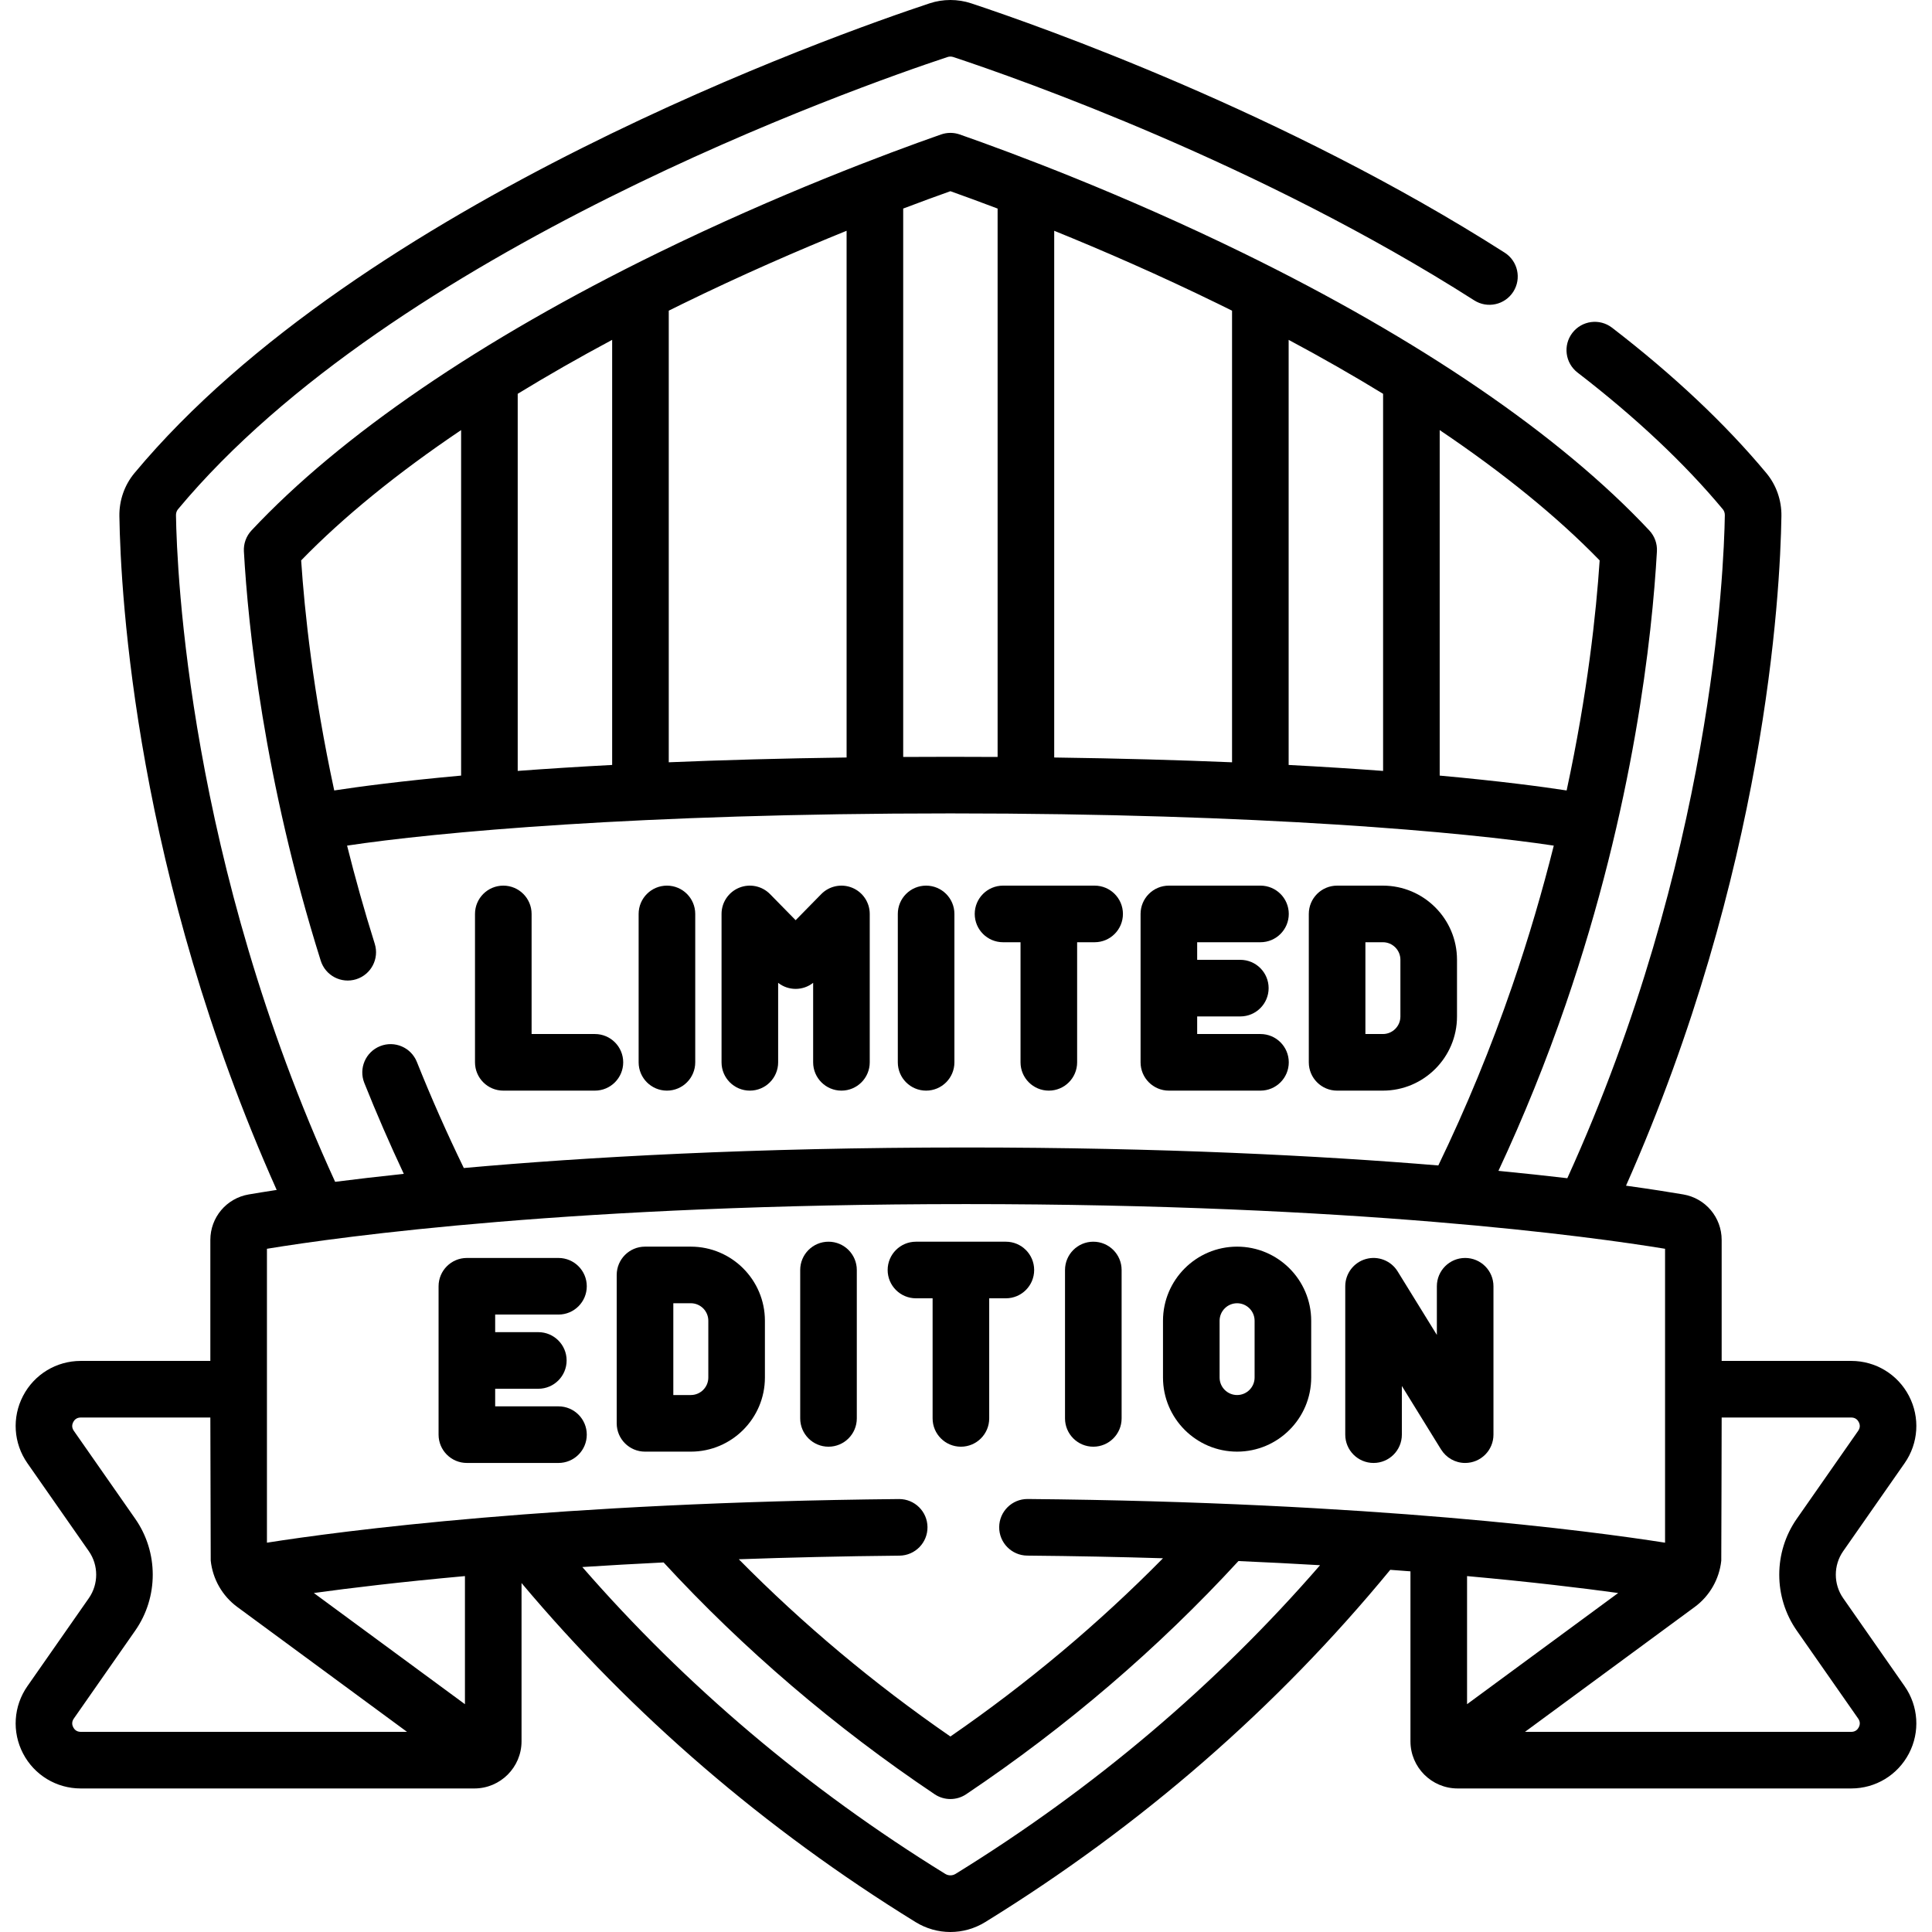
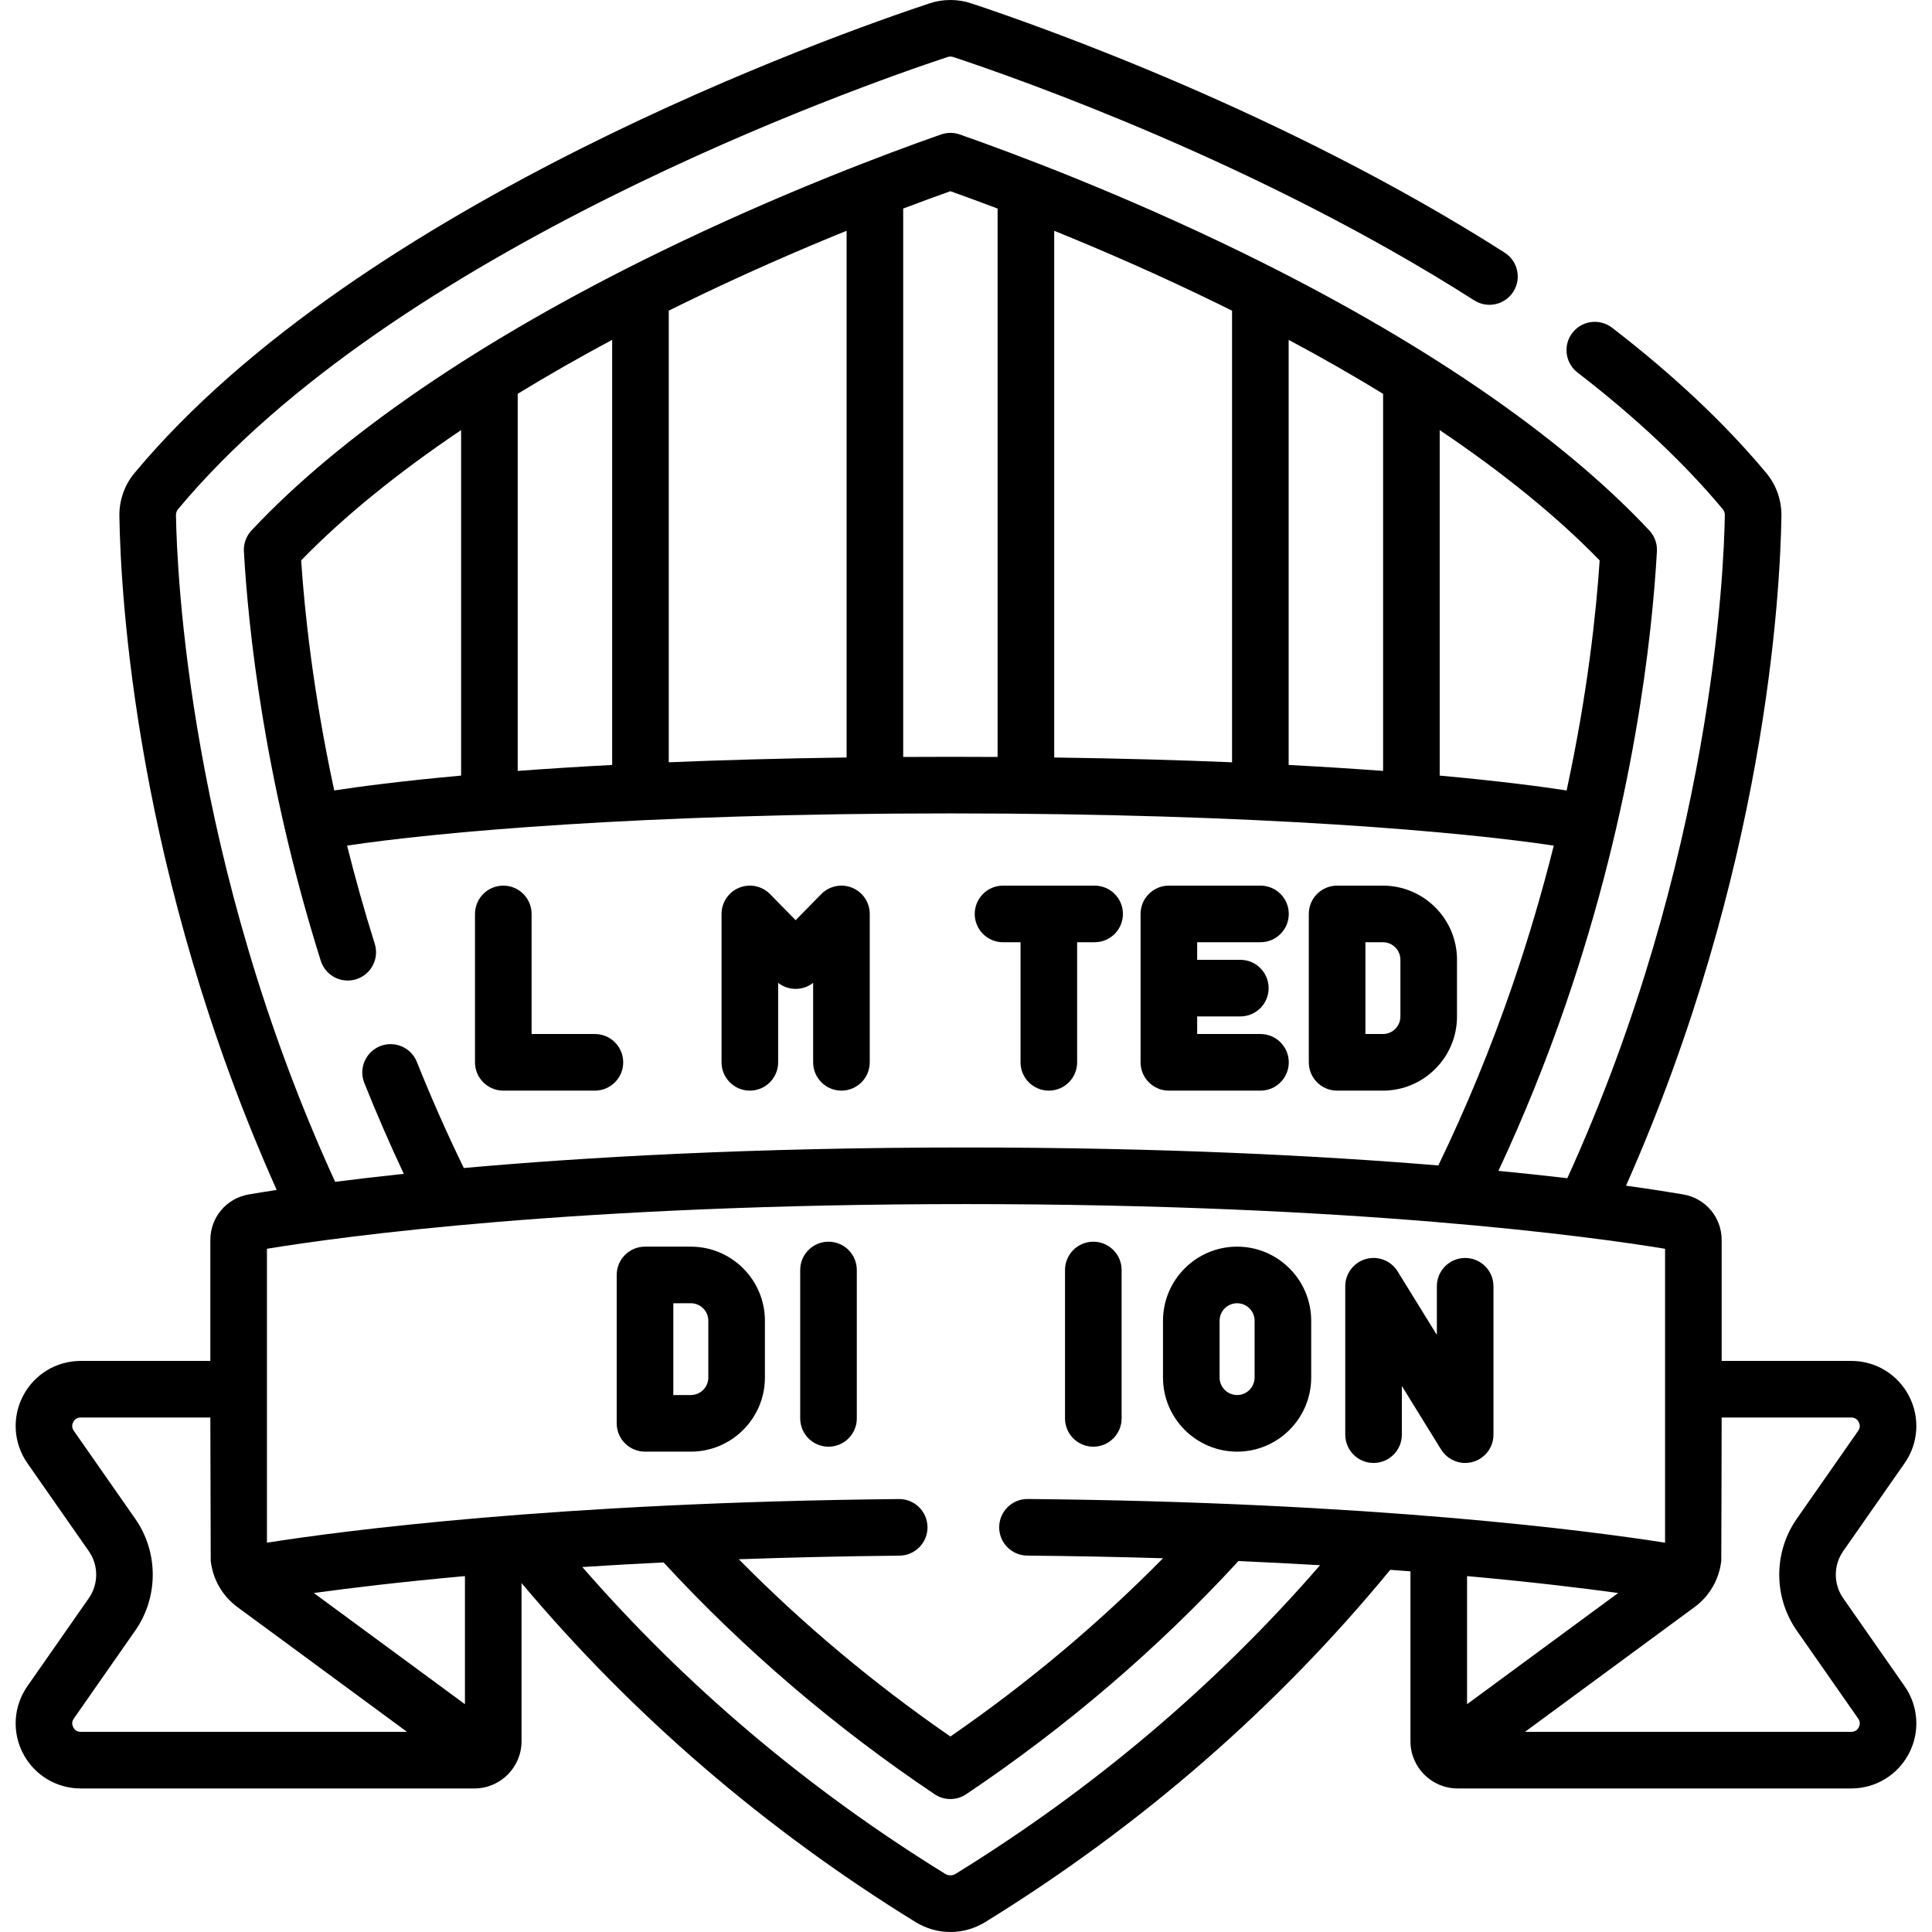
<svg xmlns="http://www.w3.org/2000/svg" id="Capa_1" enable-background="new 0 0 512.009 512.009" height="64" viewBox="0 0 512.009 512.009" width="64">
  <g>
    <path d="m488.467 423.54c-2.599-3.723-2.599-8.726 0-12.449l16.282-23.324c3.69-5.286 4.131-12.121 1.15-17.837s-8.837-9.267-15.284-9.267h-34.348v-32.058c0-5.98-4.276-11.052-10.167-12.06-3.3-.565-8.371-1.378-15.18-2.321 36.878-83.132 40.857-156.48 41.184-177.437.065-4.189-1.355-8.245-4-11.419-10.852-13.03-24.606-25.99-40.88-38.52-3.283-2.528-7.991-1.916-10.518 1.367-2.527 3.282-1.915 7.991 1.367 10.518 15.402 11.859 28.357 24.05 38.506 36.235.349.42.537.984.527 1.587-.228 14.648-3.325 91.279-41.742 175.689-5.461-.639-11.543-1.298-18.256-1.952 6.652-14.225 12.642-29.019 17.832-44.114 18.106-52.651 22.914-97.814 24.169-120.05.115-2.047-.612-4.052-2.014-5.549-23.612-25.215-60.84-50.642-107.658-73.531-32.026-15.658-60.79-26.402-75.085-31.412-1.606-.563-3.355-.563-4.962 0-14.296 5.011-43.06 15.755-75.085 31.412-46.815 22.889-84.042 48.315-107.655 73.531-1.402 1.497-2.129 3.501-2.014 5.549 1.122 19.891 5.259 60.434 20.365 108.479 1.242 3.951 5.451 6.147 9.404 4.905 3.952-1.243 6.147-5.453 4.905-9.404-2.822-8.975-5.242-17.669-7.328-26.005 23.316-3.522 77.383-8.538 159.889-8.538 82.526 0 136.597 5.018 159.901 8.539-2.946 11.765-6.562 24.24-11.017 37.197-5.621 16.347-12.208 32.323-19.579 47.562-31.333-2.588-73.131-4.762-125.17-4.762-56.553 0-101.014 2.567-133.09 5.443-4.438-9.136-8.626-18.57-12.438-28.114-1.537-3.846-5.9-5.719-9.747-4.183-3.847 1.537-5.719 5.9-4.183 9.747 3.252 8.14 6.76 16.214 10.465 24.097-6.826.719-12.891 1.433-18.198 2.108-38.824-84.78-41.949-161.891-42.178-176.643-.009-.605.178-1.168.527-1.588 57.2-68.676 179.898-111.883 203.914-119.847.518-.172 1.066-.172 1.584 0 18.068 5.992 81.417 28.349 138.027 64.478 3.491 2.229 8.128 1.204 10.357-2.287 2.229-3.492 1.204-8.129-2.287-10.357-58.07-37.062-122.891-59.941-141.374-66.071-3.554-1.179-7.47-1.179-11.027 0-24.694 8.189-150.911 52.678-210.718 124.484-2.645 3.174-4.065 7.23-4 11.421.328 21.117 4.351 94.999 41.685 178.563-3.047.465-5.522.87-7.413 1.194-5.891 1.008-10.167 6.08-10.167 12.06v32.058h-34.35c-6.447 0-12.303 3.551-15.284 9.267-2.98 5.716-2.54 12.551 1.15 17.837l16.283 23.324c2.599 3.723 2.599 8.726 0 12.449l-16.283 23.322c-3.69 5.286-4.131 12.121-1.151 17.837 2.981 5.716 8.837 9.268 15.284 9.268h104.323c6.893 0 12.5-5.607 12.5-12.5v-41.94c29.404 35.002 64.497 65.222 104.407 89.842 2.852 1.759 6.05 2.639 9.248 2.639s6.396-.879 9.248-2.639c41.237-25.438 77.321-56.843 107.32-93.344 1.814.133 3.601.266 5.353.402v45.039c0 6.893 5.607 12.5 12.5 12.5h104.323c6.447 0 12.303-3.551 15.284-9.268 2.98-5.716 2.54-12.551-1.15-17.836zm-121.926-319.177v99.942c-7.516-.561-15.853-1.097-25.03-1.581v-112.658c8.785 4.694 17.139 9.468 25.03 14.297zm-40.03-22.03v119.685c-14.007-.584-29.684-1.035-47.13-1.27v-139.589c12.751 5.171 27.704 11.66 43.467 19.367 1.229.6 2.448 1.203 3.663 1.807zm-102.15-21.175v139.589c-17.446.235-33.123.686-47.13 1.27v-119.685c1.214-.604 2.433-1.206 3.661-1.807 15.764-7.707 30.718-14.196 43.469-19.367zm-62.13 141.566c-9.178.484-17.514 1.021-25.03 1.581v-99.942c7.891-4.829 16.245-9.603 25.03-14.298zm-82.421-54.211c11.203-11.533 25.479-23.141 42.391-34.532v91.563c-16.07 1.463-27.101 2.937-33.625 3.937-5.605-25.983-7.864-47.399-8.766-60.968zm159.551 52.09v-145.331c4.777-1.812 8.993-3.351 12.509-4.602 3.517 1.251 7.734 2.791 12.511 4.603v145.331c-4.085-.024-8.248-.038-12.51-.038-4.262-.001-8.425.013-12.51.037zm142.18 4.941v-91.562c16.913 11.391 31.189 23.001 42.392 34.534-.921 13.882-3.196 35.22-8.752 60.968-6.521-1.001-17.556-2.476-33.64-3.94zm-310.797 125.401c19.714-3.237 81.926-11.843 185.261-11.843 103.336 0 165.546 8.606 185.261 11.843v77.892c-19.593-3.082-77.214-10.756-168.9-11.577-.023 0-.046 0-.069 0-4.11 0-7.461 3.314-7.498 7.433-.037 4.142 3.291 7.53 7.432 7.567 12.661.113 24.652.359 35.979.704-17.088 17.345-35.97 33.184-56.34 47.236-20.266-13.98-39.063-29.735-56.077-46.973 13.227-.471 27.423-.807 42.579-.955 4.142-.04 7.467-3.431 7.426-7.573-.04-4.117-3.39-7.427-7.498-7.427-.024 0-.05 0-.075 0-90.872.886-148.021 8.503-167.481 11.564zm52.473 120.693-40.047-29.465c9.52-1.31 22.912-2.932 40.047-4.485zm-103.807 6.127c-.286-.549-.492-1.396.15-2.315l16.282-23.324c6.184-8.859 6.184-20.763 0-29.621l-16.282-23.323c-.642-.92-.436-1.767-.15-2.315s.863-1.203 1.984-1.203h34.35s.079 37.756.1 37.923c.514 4.858 3.056 9.352 7.027 12.274l44.997 33.107h-86.474c-1.121 0-1.697-.655-1.984-1.203zm233.834 38.839c-.847.522-1.898.522-2.745 0-36.473-22.5-68.768-49.829-96.176-81.316 6.8-.439 13.982-.849 21.539-1.219 21.193 22.991 45.352 43.658 71.828 61.431 1.264.849 2.722 1.273 4.18 1.273s2.916-.424 4.18-1.273c26.616-17.867 50.875-38.654 72.158-61.797 7.561.329 14.772.7 21.628 1.102-27.504 31.696-59.932 59.184-96.592 81.799zm175.596-74.432-40.048 29.466v-33.95c17.132 1.552 30.525 3.173 40.048 4.484zm63.759 35.593c-.286.548-.863 1.203-1.984 1.203h-86.474l44.997-33.107c3.964-2.917 6.505-7.4 7.025-12.248.024-.194.104-37.949.104-37.949h34.348c1.121 0 1.698.654 1.984 1.203s.492 1.396-.15 2.315l-16.282 23.323c-6.184 8.858-6.184 20.762 0 29.621l16.283 23.324c.641.919.435 1.766.149 2.315z" />
    <path d="m133.382 234.706c-4.142 0-7.5 3.358-7.5 7.5v39.327c0 4.142 3.358 7.5 7.5 7.5h24.276c4.142 0 7.5-3.358 7.5-7.5s-3.358-7.5-7.5-7.5h-16.776v-31.827c0-4.142-3.358-7.5-7.5-7.5z" />
-     <path d="m184.248 281.533v-39.327c0-4.142-3.358-7.5-7.5-7.5s-7.5 3.358-7.5 7.5v39.327c0 4.142 3.358 7.5 7.5 7.5s7.5-3.358 7.5-7.5z" />
    <path d="m222.994 289.033c4.142 0 7.5-3.358 7.5-7.5v-39.327c0-3.046-1.842-5.79-4.662-6.942-2.819-1.152-6.056-.485-8.19 1.688l-6.786 6.913-6.786-6.913c-2.133-2.174-5.372-2.84-8.19-1.688-2.82 1.153-4.662 3.896-4.662 6.942v39.327c0 4.142 3.358 7.5 7.5 7.5s7.5-3.358 7.5-7.5v-21.068c1.315 1.035 2.947 1.606 4.638 1.606s3.323-.571 4.638-1.606v21.068c0 4.142 3.358 7.5 7.5 7.5z" />
-     <path d="m252.933 281.533v-39.327c0-4.142-3.358-7.5-7.5-7.5s-7.5 3.358-7.5 7.5v39.327c0 4.142 3.358 7.5 7.5 7.5s7.5-3.358 7.5-7.5z" />
    <path d="m277.956 289.033c4.142 0 7.5-3.358 7.5-7.5v-31.827h4.638c4.142 0 7.5-3.358 7.5-7.5s-3.358-7.5-7.5-7.5h-24.276c-4.142 0-7.5 3.358-7.5 7.5s3.358 7.5 7.5 7.5h4.638v31.827c0 4.142 3.358 7.5 7.5 7.5z" />
    <path d="m334.045 249.706c4.142 0 7.5-3.358 7.5-7.5s-3.358-7.5-7.5-7.5h-24.276c-4.142 0-7.5 3.358-7.5 7.5v39.327c0 4.142 3.358 7.5 7.5 7.5h24.276c4.142 0 7.5-3.358 7.5-7.5s-3.358-7.5-7.5-7.5h-16.776v-4.663h11.436c4.142 0 7.5-3.358 7.5-7.5s-3.358-7.5-7.5-7.5h-11.436v-4.664z" />
    <path d="m366.49 289.033c10.828 0 19.638-8.81 19.638-19.638v-15.051c0-10.828-8.81-19.638-19.638-19.638h-12.138c-4.142 0-7.5 3.358-7.5 7.5v39.327c0 4.142 3.358 7.5 7.5 7.5zm-4.638-39.327h4.638c2.557 0 4.638 2.081 4.638 4.638v15.051c0 2.557-2.081 4.638-4.638 4.638h-4.638z" />
    <path d="m327.85 384.706c10.829 0 19.638-8.81 19.638-19.638v-15.051c0-10.828-8.81-19.638-19.638-19.638s-19.638 8.81-19.638 19.638v15.051c0 10.828 8.81 19.638 19.638 19.638zm-4.638-34.689c0-2.557 2.081-4.638 4.638-4.638s4.638 2.081 4.638 4.638v15.051c0 2.558-2.081 4.638-4.638 4.638s-4.638-2.081-4.638-4.638z" />
    <path d="m364.013 387.706c4.142 0 7.5-3.358 7.5-7.5v-12.899l10.395 16.838.006-.004c1.322 2.136 3.679 3.564 6.376 3.564 4.142 0 7.5-3.358 7.5-7.5v-39.327c0-4.142-3.358-7.5-7.5-7.5s-7.5 3.358-7.5 7.5v12.899l-10.395-16.839c-1.761-2.854-5.204-4.192-8.429-3.276-3.227.916-5.453 3.862-5.453 7.215v39.327c0 4.144 3.358 7.502 7.5 7.502z" />
-     <path d="m247.155 344.07v31.827c0 4.142 3.358 7.5 7.5 7.5s7.5-3.358 7.5-7.5v-31.827h4.414c4.142 0 7.5-3.358 7.5-7.5s-3.358-7.5-7.5-7.5h-23.828c-4.142 0-7.5 3.358-7.5 7.5s3.358 7.5 7.5 7.5z" />
    <path d="m183.075 330.379h-12.138c-4.142 0-7.5 3.358-7.5 7.5v39.327c0 4.142 3.358 7.5 7.5 7.5h12.138c10.829 0 19.638-8.81 19.638-19.638v-15.051c.001-10.829-8.809-19.638-19.638-19.638zm4.639 34.689c0 2.558-2.081 4.638-4.638 4.638h-4.638v-24.327h4.638c2.558 0 4.638 2.081 4.638 4.638z" />
-     <path d="m148.005 348.379c4.142 0 7.5-3.358 7.5-7.5s-3.358-7.5-7.5-7.5h-24.276c-4.142 0-7.5 3.358-7.5 7.5v39.327c0 4.142 3.358 7.5 7.5 7.5h24.276c4.142 0 7.5-3.358 7.5-7.5s-3.358-7.5-7.5-7.5h-16.776v-4.664h11.435c4.142 0 7.5-3.358 7.5-7.5s-3.358-7.5-7.5-7.5h-11.435v-4.664h16.776z" />
    <path d="m219.566 329.07c-4.142 0-7.5 3.358-7.5 7.5v39.327c0 4.142 3.358 7.5 7.5 7.5s7.5-3.358 7.5-7.5v-39.327c0-4.142-3.358-7.5-7.5-7.5z" />
    <path d="m289.745 383.397c4.142 0 7.5-3.358 7.5-7.5v-39.327c0-4.142-3.358-7.5-7.5-7.5s-7.5 3.358-7.5 7.5v39.327c0 4.142 3.358 7.5 7.5 7.5z" />
  </g>
</svg>